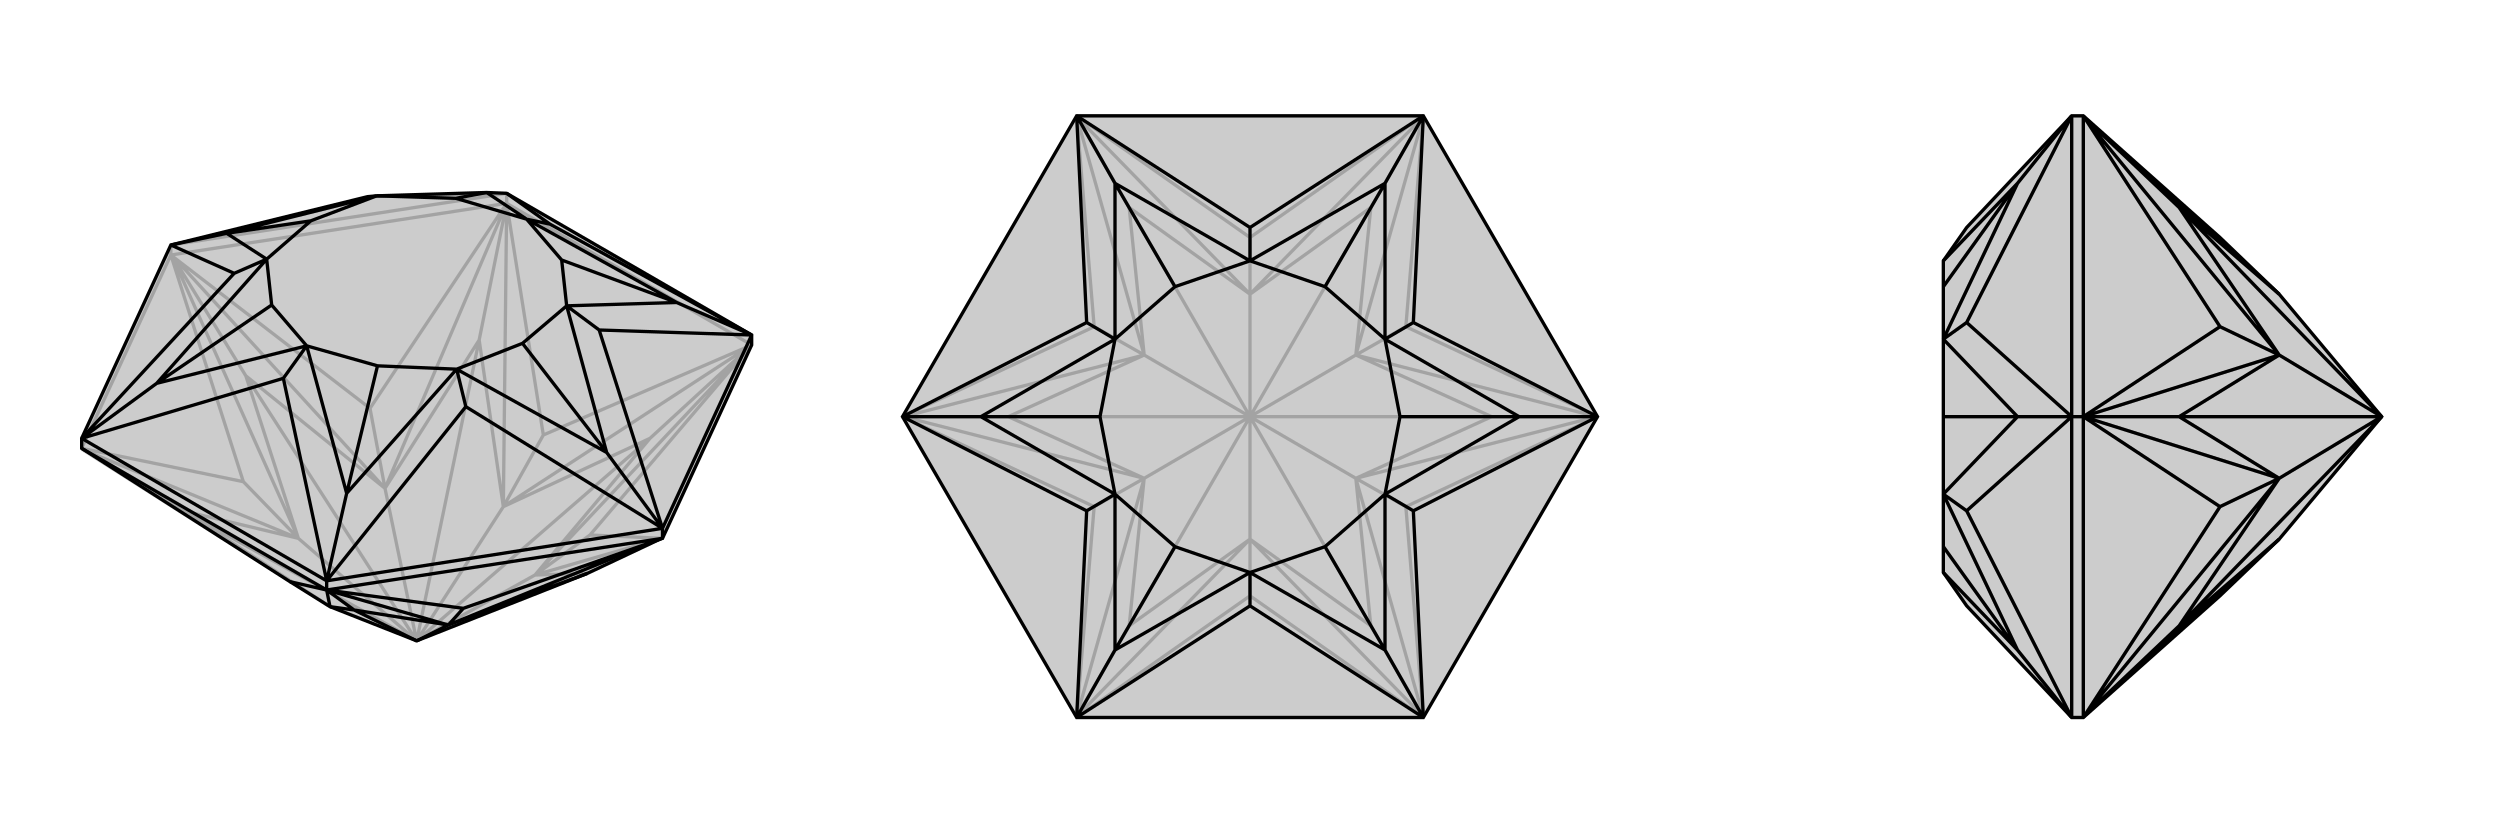
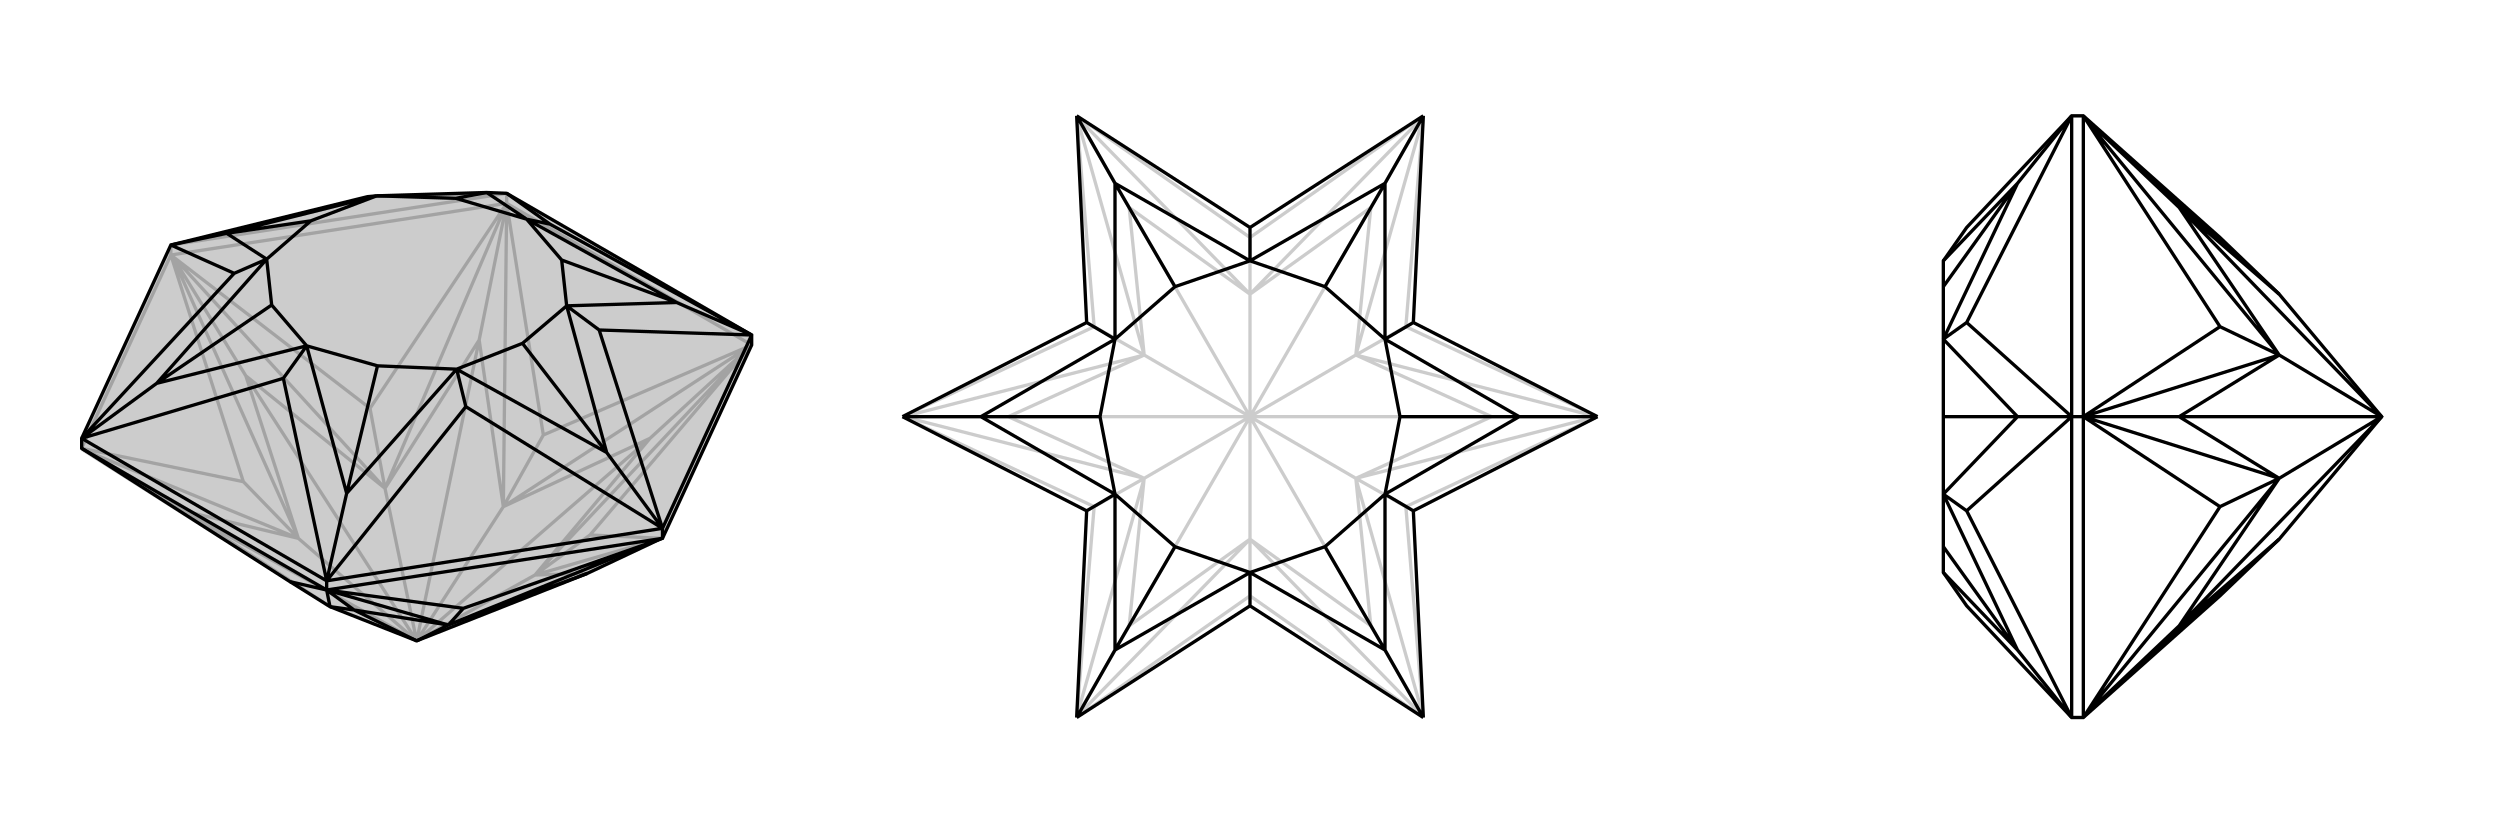
<svg xmlns="http://www.w3.org/2000/svg" viewBox="0 0 3000 1000">
  <g stroke="currentColor" stroke-width="4" fill="none" transform="translate(0 -24)">
    <path fill="currentColor" stroke="none" fill-opacity=".2" d="M902,438L902,426L608,256L584,255L452,259L441,260L205,318L98,550L98,562L348,722L396,752L500,793L705,712L794,670L795,670z" />
    <path stroke-opacity=".2" d="M608,268L608,256M205,330L205,318M902,438L608,268M608,268L205,330M205,330L98,562M795,670L708,666M902,438L708,666M708,666L642,714M902,438L652,546M902,438L902,438M608,268L652,546M652,546L604,632M608,268L444,514M608,268L608,268M205,330L444,514M444,514L462,610M205,330L292,602M205,330L206,330M98,562L292,602M292,602L358,670M98,562L98,563M794,670L642,714M642,714L902,438M902,438L604,632M902,438L780,550M604,632L608,268M608,268L462,610M608,268L575,432M462,610L206,330M206,330L358,670M206,330L295,475M358,670L98,563M396,752L98,563M98,563L220,637M642,714L705,712M642,714L780,550M642,714L500,793M604,632L780,550M500,793L780,550M604,632L575,432M604,632L500,793M462,610L575,432M500,793L575,432M462,610L295,475M462,610L500,793M358,670L295,475M500,793L295,475M358,670L220,637M358,670L500,793M396,752L220,637M500,793L220,637M608,256L205,318M608,256L441,260" />
    <path d="M902,438L902,426L608,256L584,255L452,259L441,260L205,318L98,550L98,562L348,722L396,752L500,793L705,712L794,670L795,670z" />
    <path d="M392,732L392,721M795,670L795,658M392,732L98,562M392,732L795,670M392,732L348,722M392,732L556,754M392,732L392,732M795,670L556,754M556,754L538,774M392,732L396,752M392,732L538,774M392,732L425,756M538,774L794,670M396,752L425,756M538,774L425,756M425,756L500,793M538,774L705,712M538,774L500,793M902,426L795,658M795,658L392,721M392,721L98,550M902,426L660,293M902,426L719,420M902,426L812,387M795,658L719,420M719,420L680,391M795,658L559,512M795,658L728,567M392,721L559,512M559,512L548,467M392,721L340,478M392,721L416,616M98,550L340,478M340,478L368,439M98,550L281,352M98,550L188,484M205,318L281,352M281,352L320,335M205,318L272,304M608,256L660,293M660,293L632,287M812,387L632,287M632,287L674,336M812,387L680,391M680,391L674,336M812,387L674,336M680,391L728,567M680,391L627,436M728,567L548,467M627,436L548,467M728,567L627,436M548,467L416,616M548,467L453,463M416,616L368,439M368,439L453,463M416,616L453,463M368,439L188,484M368,439L326,390M188,484L320,335M320,335L326,390M188,484L326,390M320,335L272,304M320,335L373,289M272,304L452,259M373,289L452,259M272,304L373,289M452,259L547,262M632,287L584,255M632,287L547,262M584,255L547,262" />
  </g>
  <g stroke="currentColor" stroke-width="4" fill="none" transform="translate(1000 0)">
-     <path fill="currentColor" stroke="none" fill-opacity=".2" d="M292,139L83,500L292,861L708,861L917,500L708,139z" />
    <path stroke-opacity=".2" d="M708,861L500,715M708,861L687,608M708,861L708,860M917,500L687,608M687,608L627,574M917,500L687,392M917,500L916,500M708,139L687,392M687,392L627,426M708,139L500,285M708,139L708,140M292,139L500,285M500,285L500,353M292,139L313,392M292,139L292,140M83,500L313,392M313,392L373,426M83,500L313,608M83,500L84,500M292,861L313,608M313,608L373,574M292,861L500,715M500,715L500,647M292,861L292,860M708,860L500,647M708,860L627,574M708,860L645,751M627,574L916,500M916,500L627,426M916,500L790,500M627,426L708,140M708,140L500,353M708,140L645,249M500,353L292,140M292,140L373,426M292,140L355,249M373,426L84,500M84,500L373,574M84,500L210,500M373,574L292,860M500,647L292,860M292,860L355,751M500,647L645,751M627,574L645,751M645,751L500,500M627,574L790,500M627,574L500,500M627,426L790,500M790,500L500,500M627,426L645,249M627,426L500,500M500,353L645,249M500,500L645,249M500,353L355,249M500,353L500,500M373,426L355,249M500,500L355,249M373,426L210,500M373,426L500,500M373,574L210,500M500,500L210,500M373,574L355,751M373,574L500,500M500,647L355,751M500,647L500,500M500,500L355,751" />
-     <path d="M292,139L83,500L292,861L708,861L917,500L708,139z" />
    <path d="M708,139L500,273M708,139L696,387M708,139L662,220M917,500L696,387M696,387L662,407M917,500L696,613M917,500L823,500M708,861L696,613M696,613L662,593M708,861L500,727M708,861L662,780M292,861L500,727M500,727L500,687M292,861L304,613M292,861L338,780M83,500L304,613M304,613L338,593M83,500L304,387M83,500L177,500M292,139L304,387M304,387L338,407M292,139L500,273M500,273L500,313M292,139L338,220M662,220L500,313M500,313L590,344M662,220L662,407M662,407L590,344M662,220L590,344M662,407L823,500M662,407L680,500M823,500L662,593M680,500L662,593M823,500L680,500M662,593L662,780M662,593L590,656M662,780L500,687M500,687L590,656M662,780L590,656M500,687L338,780M500,687L410,656M338,780L338,593M338,593L410,656M338,780L410,656M338,593L177,500M338,593L320,500M177,500L338,407M320,500L338,407M177,500L320,500M338,407L338,220M338,407L410,344M500,313L338,220M500,313L410,344M338,220L410,344" />
  </g>
  <g stroke="currentColor" stroke-width="4" fill="none" transform="translate(2000 0)">
-     <path fill="currentColor" stroke="none" fill-opacity=".2" d="M664,715L735,647L858,500L735,353L664,285L500,139L486,139L360,273L332,313L332,344L332,407L332,500L332,593L332,656L332,687L360,727L486,861L500,861z" />
-     <path stroke-opacity=".2" d="M500,500L486,500M500,139L500,500M500,500L500,861M500,139L664,392M500,139L500,140M500,500L664,392M664,392L735,426M500,500L664,608M500,500L500,500M500,861L664,608M664,608L735,574M500,861L500,860M735,353L500,140M500,140L735,426M500,140L615,249M735,426L500,500M500,500L735,574M500,500L615,500M735,574L500,860M735,647L500,860M500,860L615,751M735,353L615,249M735,426L615,249M858,500L615,249M735,426L615,500M735,426L858,500M735,574L615,500M858,500L615,500M735,574L615,751M735,574L858,500M735,647L615,751M858,500L615,751M486,861L486,500M486,139L486,500M486,861L360,613M486,861L421,780M486,500L360,613M360,613L332,593M486,500L360,387M486,500L421,500M486,139L360,387M360,387L332,407M486,139L421,220M332,687L421,780M421,780L332,593M421,780L332,656M332,593L421,500M421,500L332,407M421,500L332,500M332,407L421,220M332,313L421,220M421,220L332,344" />
    <path d="M664,715L735,647L858,500L735,353L664,285L500,139L486,139L360,273L332,313L332,344L332,407L332,500L332,593L332,656L332,687L360,727L486,861L500,861z" />
    <path d="M500,500L486,500M500,861L500,500M500,500L500,139M500,861L664,608M500,861L500,860M500,500L664,608M664,608L735,574M500,500L664,392M500,500L500,500M500,139L664,392M664,392L735,426M500,139L500,140M500,860L735,647M500,860L735,574M500,860L615,751M735,574L500,500M500,500L735,426M500,500L615,500M735,426L500,140M500,140L735,353M500,140L615,249M735,647L615,751M735,574L615,751M615,751L858,500M735,574L615,500M735,574L858,500M735,426L615,500M615,500L858,500M735,426L615,249M735,426L858,500M735,353L615,249M858,500L615,249M486,139L486,500M486,500L486,861M486,139L360,387M486,139L421,220M486,500L360,387M360,387L332,407M486,500L360,613M486,500L421,500M486,861L360,613M360,613L332,593M486,861L421,780M421,220L332,313M421,220L332,407M421,220L332,344M332,407L421,500M421,500L332,593M421,500L332,500M332,593L421,780M421,780L332,687M421,780L332,656" />
  </g>
</svg>